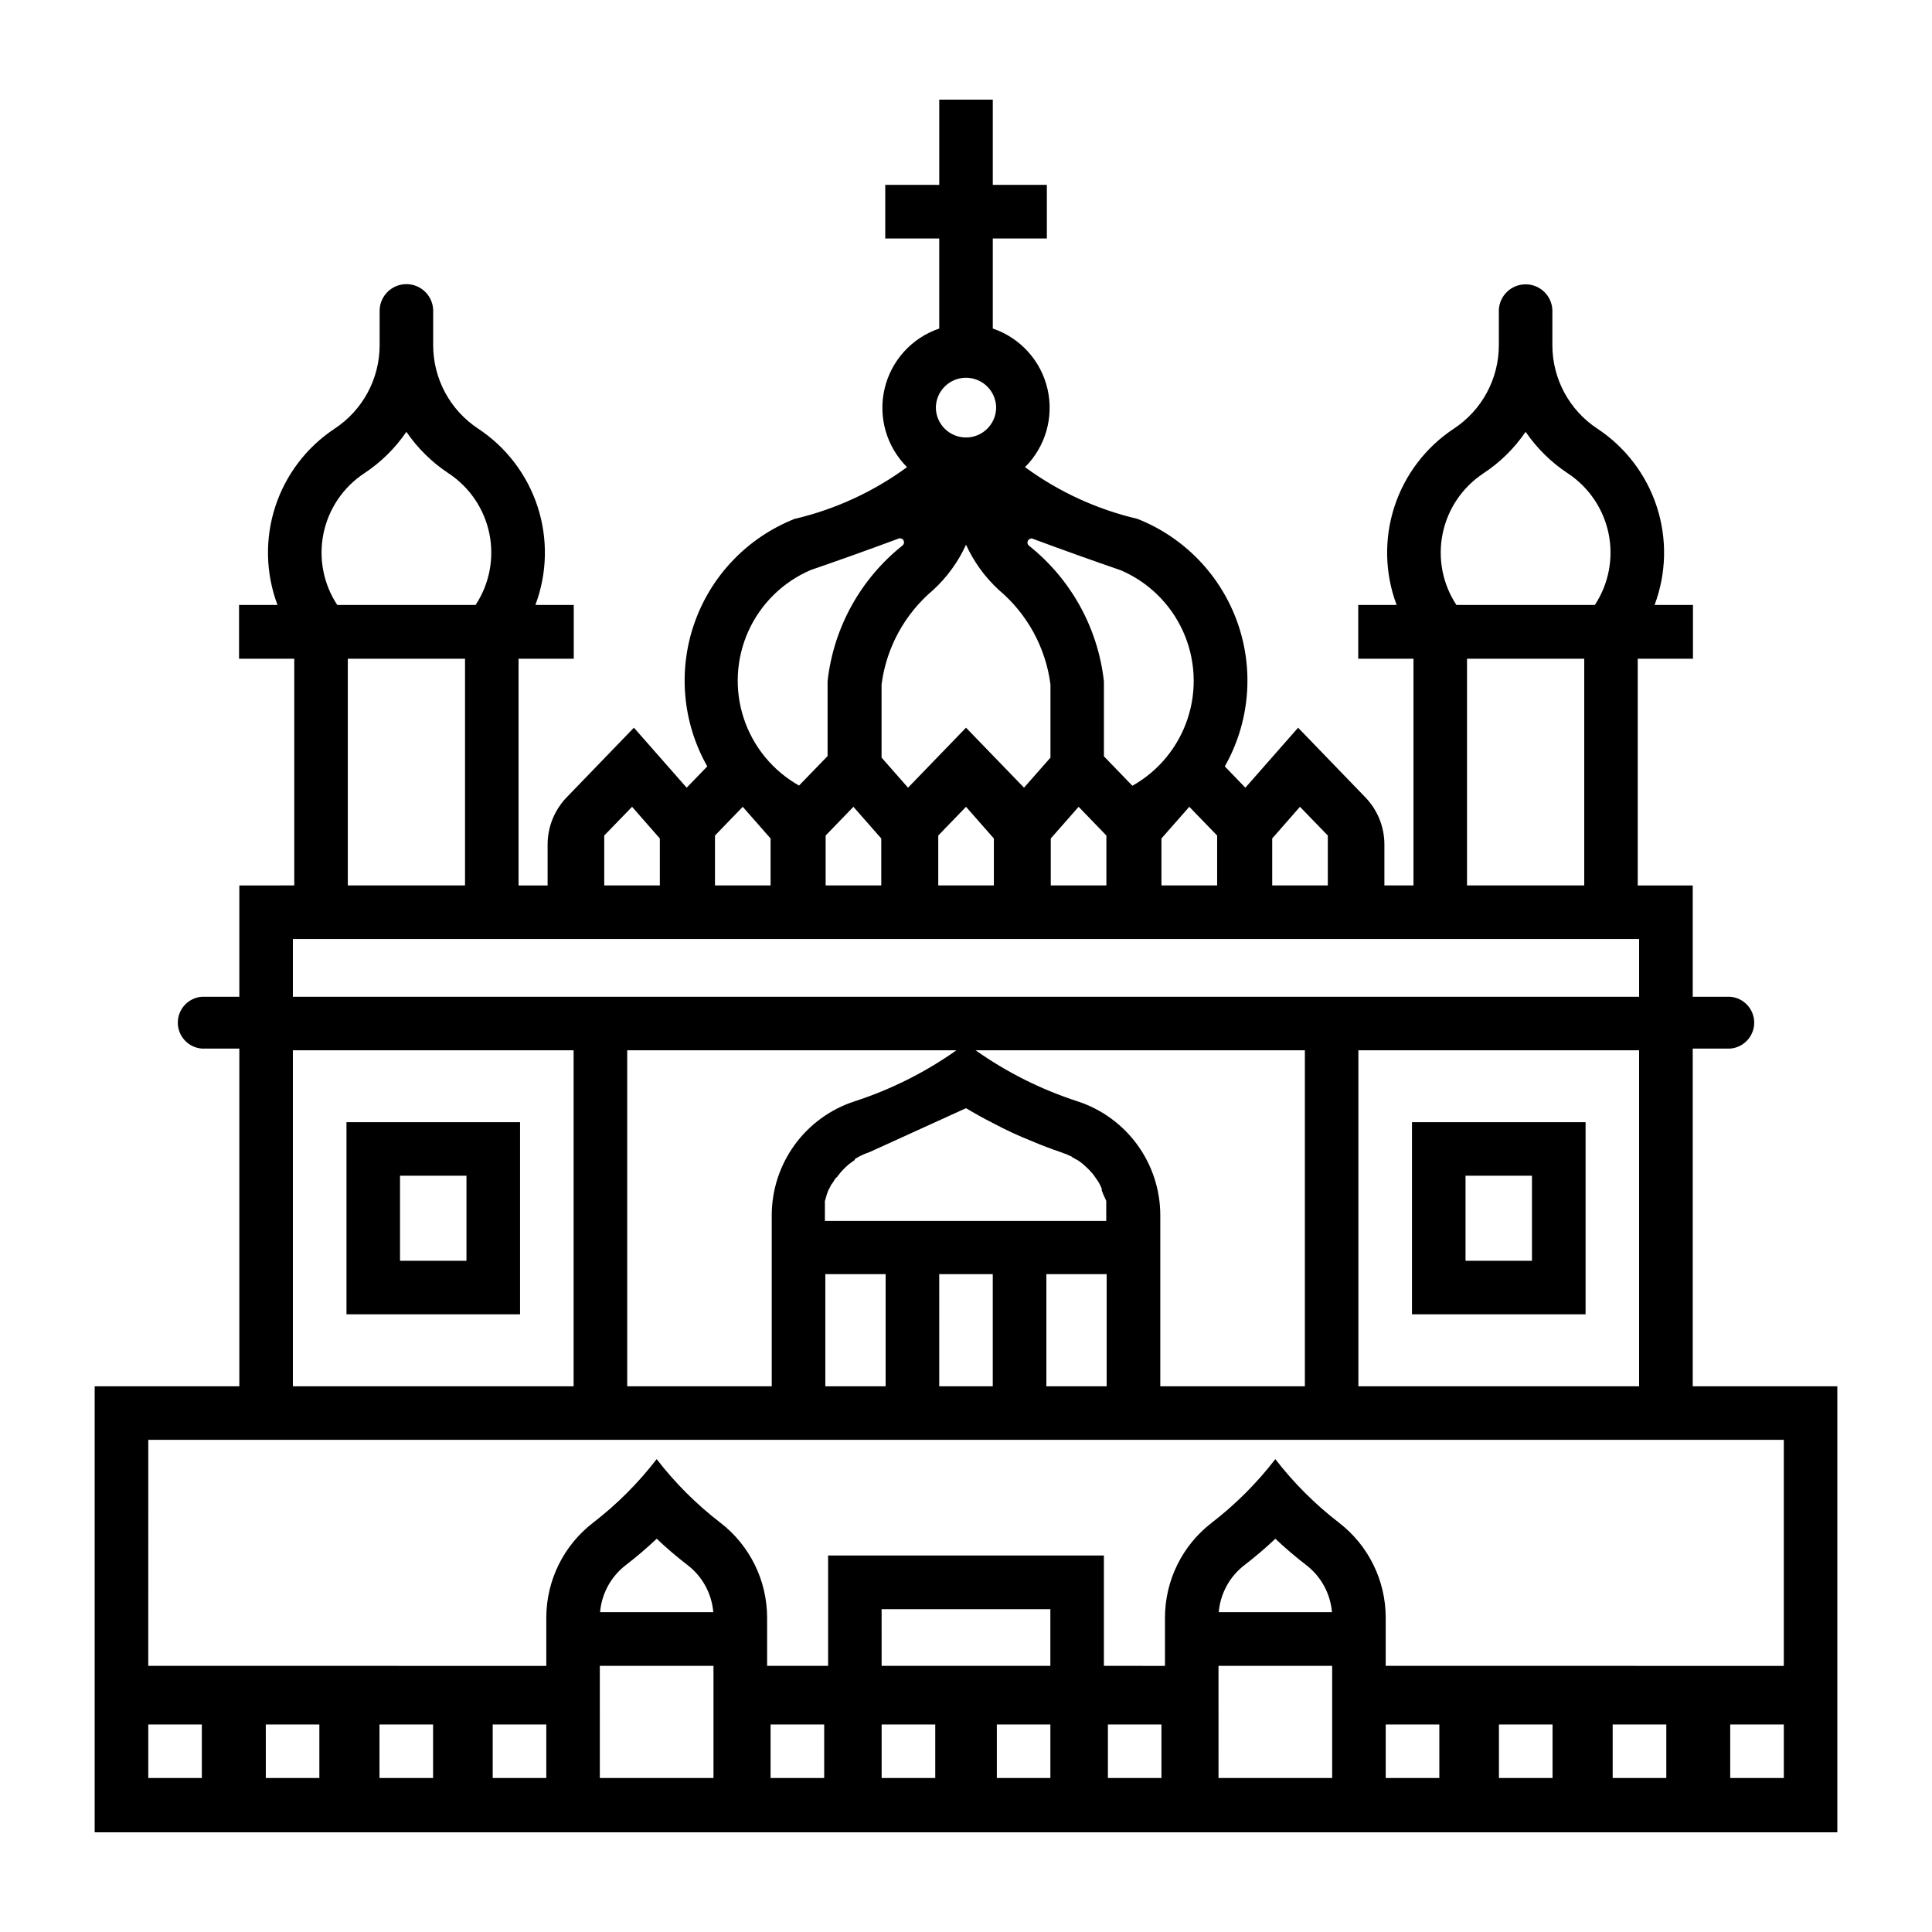
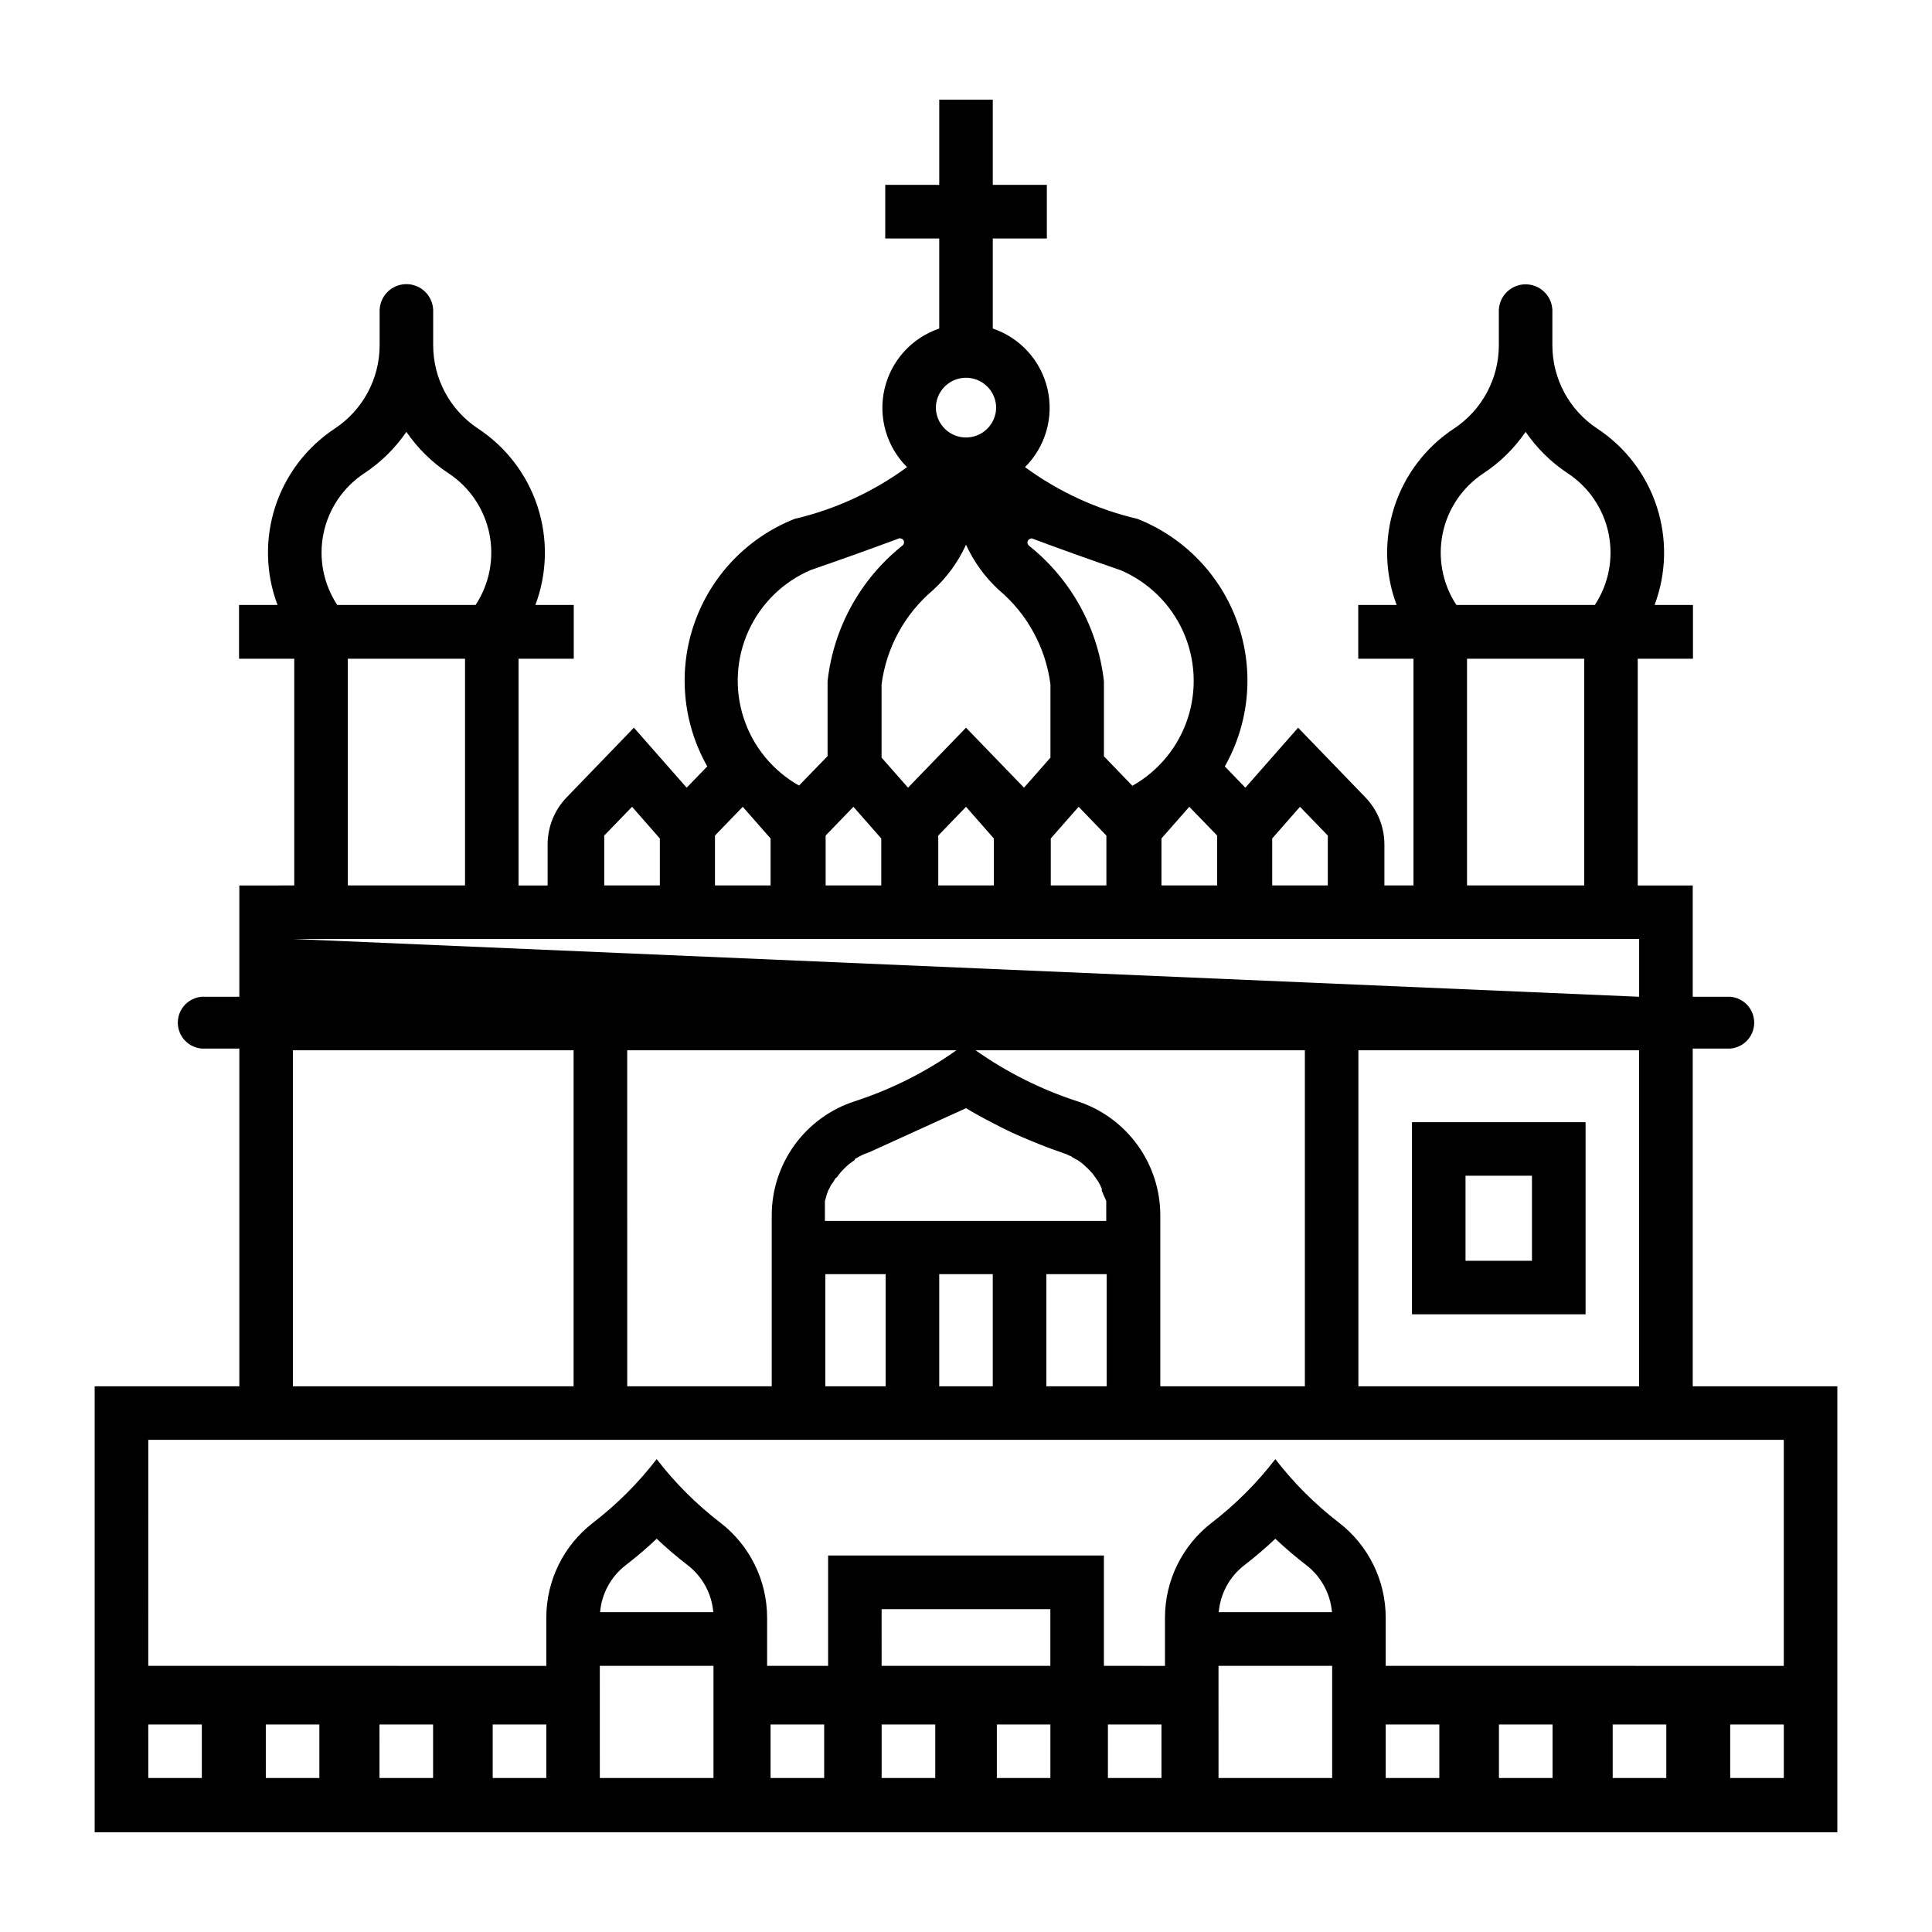
<svg xmlns="http://www.w3.org/2000/svg" fill="#000000" width="800px" height="800px" version="1.1" viewBox="144 144 512 512">
  <g>
-     <path d="m392.91 170.41v22.586l-14.312-0.004v14.207h14.309v23.867h0.004c-7.273 2.461-12.758 8.508-14.496 15.988-1.738 7.477 0.516 15.324 5.957 20.742-8.91 6.531-19.047 11.195-29.801 13.715-12.402 4.91-22.07 14.949-26.508 27.527s-3.207 26.461 3.371 38.062l-5.461 5.644-13.98-15.898-17.812 18.445-0.004 0.004c-3.242 3.359-5.055 7.848-5.055 12.516v10.844h-7.703v-60.086h14.633v-14.246l-10.168-0.004c3.141-8.355 3.352-17.535 0.59-26.027-2.758-8.492-8.32-15.793-15.777-20.707-7.426-4.898-11.898-13.199-11.902-22.098v-9.336c-0.129-3.82-3.269-6.852-7.094-6.852-3.824 0-6.961 3.031-7.094 6.852v9.336c-0.004 8.898-4.477 17.199-11.902 22.098-7.453 4.918-13.008 12.223-15.766 20.711-2.754 8.492-2.543 17.668 0.602 26.023h-10.191v14.246h14.633v60.086l-14.555 0.004v29.492h-9.902c-3.606 0.254-6.402 3.254-6.402 6.867 0 3.617 2.797 6.617 6.402 6.871h9.902v89.5h-38.336v118.2h461.82v-118.2h-38.32v-89.5h9.887c3.606-0.254 6.402-3.254 6.402-6.871 0-3.613-2.797-6.613-6.402-6.867h-9.887v-29.492h-14.574v-60.086h14.637v-14.246h-10.172v-0.004c3.141-8.355 3.352-17.535 0.59-26.027-2.758-8.492-8.32-15.793-15.777-20.707-7.426-4.898-11.898-13.199-11.902-22.098v-9.336c-0.156-3.801-3.285-6.801-7.09-6.801-3.809 0-6.934 3-7.094 6.801v9.336c-0.004 8.898-4.477 17.199-11.902 22.098-7.457 4.914-13.02 12.215-15.777 20.707-2.758 8.492-2.551 17.672 0.59 26.027h-10.172v14.246h14.637v60.086h-7.707v-10.844 0.004c0.004-4.668-1.809-9.156-5.051-12.516l-17.816-18.445-13.98 15.898-5.441-5.644-0.004-0.004c6.578-11.602 7.809-25.484 3.375-38.062-4.438-12.578-14.105-22.617-26.508-27.527-10.762-2.516-20.902-7.184-29.816-13.715 5.438-5.418 7.691-13.266 5.953-20.742-1.738-7.481-7.223-13.527-14.492-15.988v-23.867h14.328v-14.207h-14.328v-22.586zm6.867 73.703v-0.004c2.152-0.059 4.242 0.75 5.789 2.254 1.547 1.5 2.422 3.562 2.426 5.719-0.074 4.359-3.629 7.856-7.988 7.856-4.363 0-7.918-3.496-7.992-7.856 0.008-4.32 3.449-7.848 7.766-7.973zm-148.08 14.328c2.981 4.359 6.781 8.098 11.191 11.004 5.57 3.68 9.453 9.418 10.793 15.957 1.34 6.543 0.031 13.344-3.641 18.918h-36.668c-3.672-5.57-4.984-12.371-3.648-18.91 1.336-6.539 5.215-12.281 10.781-15.965 4.41-2.906 8.211-6.644 11.191-11.004zm296.61 0c2.981 4.359 6.781 8.098 11.188 11.004 5.57 3.68 9.453 9.418 10.797 15.957 1.34 6.539 0.031 13.344-3.641 18.918h-36.691c-3.672-5.574-4.981-12.379-3.637-18.918 1.34-6.539 5.223-12.277 10.793-15.957 4.41-2.906 8.211-6.644 11.191-11.004zm-165.85 28.23c0.465-0.031 0.891 0.25 1.055 0.684 0.164 0.438 0.023 0.926-0.344 1.211-11.137 8.867-18.281 21.809-19.852 35.953v19.852l-7.562 7.805v0.004c-6.949-3.91-12.18-10.281-14.664-17.859-2.484-7.574-2.039-15.805 1.242-23.07 3.285-7.266 9.172-13.039 16.5-16.18 7.797-2.688 15.566-5.465 23.297-8.34 0.121-0.062 0.258-0.105 0.395-0.117zm34.832 0c0.148 0.008 0.297 0.047 0.434 0.117 7.731 2.871 15.496 5.652 23.293 8.336 7.328 3.144 13.215 8.914 16.5 16.18 3.281 7.266 3.727 15.5 1.242 23.074-2.484 7.578-7.715 13.949-14.664 17.859l-7.543-7.809v-19.852c-1.574-14.148-8.719-27.09-19.855-35.957-0.344-0.266-0.488-0.715-0.367-1.133 0.121-0.418 0.488-0.719 0.922-0.758zm-17.285 1.691v-0.004c2.078 4.555 5.051 8.645 8.746 12.027 7.504 6.332 12.367 15.246 13.633 24.988v19.402l-7.008 7.969-15.371-15.898-15.367 15.898-7.012-7.969v-19.402c1.266-9.738 6.129-18.652 13.637-24.988 3.691-3.383 6.664-7.469 8.742-12.023zm-163.83 30.207 31.062-0.004v60.086h-31.062zm296.6 0 31.066-0.004v60.086h-31.066zm-221.27 39.238 7.359 8.398v12.445h-14.734v-13.227zm29.332 0 7.375 8.398v12.445h-14.734v-13.227zm29.328 0 7.379 8.398 0.004 12.445h-14.742v-13.227zm29.84 0 7.379 8.398v12.445h-14.734v-13.227zm29.844 0 7.356 7.621v13.223h-14.738v-12.453zm29.328 0 7.379 7.621v13.223h-14.758v-12.453zm29.328 0 7.379 7.621v13.223h-14.734v-12.453zm-266.89 35.035h356.77v15.309l-356.77-0.004zm0 29.492h74.395v89.051l-74.395-0.004zm88.602 0h87.254l0.004-0.004c-8.258 5.836-17.348 10.391-26.965 13.516-6.387 2.066-11.957 6.106-15.91 11.539-3.949 5.43-6.078 11.973-6.082 18.688v45.309h-38.297zm92.312 0h87.277v89.051l-38.316-0.004v-45.309c0-6.715-2.133-13.258-6.082-18.688-3.953-5.434-9.52-9.473-15.91-11.539-9.617-3.125-18.707-7.68-26.969-13.516zm101.46 0h74.391v89.051l-74.391-0.004zm-103.99 15.348v-0.004c2.312 1.387 4.672 2.691 7.074 3.914 1.703 0.906 3.43 1.766 5.176 2.586 1.723 0.789 3.461 1.539 5.219 2.246 2.519 1.062 5.074 2.035 7.664 2.914 0.32 0.109 0.637 0.23 0.945 0.359 0.133 0.035 0.266 0.074 0.395 0.117 0.375 0.156 0.742 0.328 1.105 0.512 0.133 0.039 0.262 0.078 0.395 0.117v0.121c0.402 0.207 0.797 0.43 1.184 0.668 0.133 0.062 0.262 0.129 0.395 0.195 0.363 0.238 0.719 0.488 1.062 0.75 0.16 0.129 0.32 0.262 0.477 0.398 0.242 0.207 0.477 0.426 0.707 0.645 0.203 0.18 0.398 0.363 0.594 0.555 0.215 0.215 0.426 0.438 0.629 0.664 0.219 0.23 0.43 0.469 0.633 0.711 0.148 0.203 0.293 0.406 0.434 0.613 0.207 0.273 0.402 0.555 0.594 0.84 0.133 0.188 0.266 0.375 0.391 0.57 0.168 0.285 0.324 0.578 0.477 0.875 0.152 0.316 0.297 0.637 0.434 0.961v0.277 0.238c0.141 0.324 0.273 0.652 0.395 0.984 0.137 0.281 0.27 0.566 0.395 0.855 0.137 0.297 0.27 0.594 0.395 0.898 0.004 0.215 0.004 0.43 0 0.645 0.012 0.375 0.012 0.746 0 1.121 0.004 0.227 0.004 0.449 0 0.676 0.02 0.484 0.02 0.969 0 1.449v1.406h-74.559v-1.406c-0.02-0.469-0.02-0.938 0-1.406-0.012-0.355-0.012-0.707 0-1.062-0.004-0.168-0.004-0.34 0-0.512-0.008-0.297-0.008-0.598 0-0.895 0.113-0.434 0.246-0.863 0.395-1.285v-0.121c0.141-0.453 0.297-0.902 0.473-1.344 0.125-0.254 0.258-0.504 0.395-0.75 0.125-0.266 0.258-0.531 0.395-0.793 0.129-0.172 0.258-0.344 0.395-0.512 0.234-0.41 0.484-0.812 0.75-1.203 0.129-0.105 0.262-0.211 0.395-0.316 0.199-0.285 0.41-0.562 0.629-0.836 0.191-0.242 0.391-0.48 0.594-0.711 0.227-0.25 0.465-0.492 0.707-0.73 0.133-0.133 0.262-0.266 0.395-0.395 0.281-0.27 0.57-0.527 0.871-0.773 0.18-0.141 0.363-0.273 0.551-0.406 0.32-0.25 0.648-0.484 0.984-0.711v-0.117-0.121c0.336-0.207 0.68-0.406 1.027-0.594 0.258-0.141 0.523-0.27 0.789-0.398 0.258-0.125 0.523-0.242 0.789-0.355 0.426-0.18 0.859-0.344 1.301-0.488zm-37.277 43.984 15.98-0.004v29.719h-15.98zm30.184 0h14.188v29.719l-14.184-0.004zm28.391 0h15.98v29.719l-15.977-0.004zm-238 43.902h433.43v59.906l-105.5-0.004v-12.762 0.004c0.004-9.867-4.574-19.176-12.391-25.191-6.324-4.863-11.988-10.52-16.859-16.836-4.859 6.312-10.52 11.973-16.832 16.836-7.824 6.012-12.414 15.32-12.414 25.191v12.762l-16.184-0.004v-29.25h-73.09v29.25h-16.164v-12.762 0.004c0-9.871-4.586-19.18-12.41-25.195-6.324-4.859-11.992-10.52-16.859-16.836-4.859 6.316-10.52 11.977-16.832 16.836-7.828 6.016-12.414 15.324-12.418 25.195v12.762l-105.48-0.004zm134.73 26.211h0.004c2.613 2.469 5.344 4.801 8.191 6.992 3.926 3.016 6.394 7.543 6.809 12.473h-30c0.414-4.93 2.887-9.457 6.809-12.473 2.848-2.191 5.582-4.523 8.191-6.992zm163.95 0h0.004c2.613 2.469 5.348 4.801 8.195 6.992 3.926 3.016 6.394 7.543 6.809 12.473h-30.004c0.414-4.93 2.887-9.457 6.809-12.473 2.848-2.191 5.582-4.523 8.191-6.992zm-104.34 18.668h44.719v15.023h-44.715zm-74.68 15.023h30.125v29.719h-30.121zm163.96 0h30.121v29.719h-30.117zm-283.62 15.531h14.191v14.184l-14.188 0.004zm31.145 0h14.191v14.184l-14.188 0.004zm30.125 0h14.207v14.184l-14.203 0.004zm30.004 0h14.203v14.184l-14.199 0.004zm73.641 0h14.207v14.184l-14.207 0.004zm29.434 0h14.207v14.184l-14.207 0.004zm30.531 0h14.188v14.184l-14.188 0.004zm29.434 0h14.188v14.184l-14.188 0.004zm73.621 0h14.207v14.184l-14.207 0.004zm30.004 0h14.207v14.184l-14.207 0.004zm30.145 0h14.207v14.184h-14.207zm31.145 0h14.207v14.184h-14.207z" />
-     <path d="m235.82 441.39v50.914h46v-50.914zm14.188 14.188h17.609v22.543h-17.609z" />
+     <path d="m392.91 170.41v22.586l-14.312-0.004v14.207h14.309v23.867h0.004c-7.273 2.461-12.758 8.508-14.496 15.988-1.738 7.477 0.516 15.324 5.957 20.742-8.91 6.531-19.047 11.195-29.801 13.715-12.402 4.91-22.07 14.949-26.508 27.527s-3.207 26.461 3.371 38.062l-5.461 5.644-13.98-15.898-17.812 18.445-0.004 0.004c-3.242 3.359-5.055 7.848-5.055 12.516v10.844h-7.703v-60.086h14.633v-14.246l-10.168-0.004c3.141-8.355 3.352-17.535 0.59-26.027-2.758-8.492-8.32-15.793-15.777-20.707-7.426-4.898-11.898-13.199-11.902-22.098v-9.336c-0.129-3.82-3.269-6.852-7.094-6.852-3.824 0-6.961 3.031-7.094 6.852v9.336c-0.004 8.898-4.477 17.199-11.902 22.098-7.453 4.918-13.008 12.223-15.766 20.711-2.754 8.492-2.543 17.668 0.602 26.023h-10.191v14.246h14.633v60.086l-14.555 0.004v29.492h-9.902c-3.606 0.254-6.402 3.254-6.402 6.867 0 3.617 2.797 6.617 6.402 6.871h9.902v89.5h-38.336v118.2h461.82v-118.2h-38.32v-89.5h9.887c3.606-0.254 6.402-3.254 6.402-6.871 0-3.613-2.797-6.613-6.402-6.867h-9.887v-29.492h-14.574v-60.086h14.637v-14.246h-10.172v-0.004c3.141-8.355 3.352-17.535 0.59-26.027-2.758-8.492-8.32-15.793-15.777-20.707-7.426-4.898-11.898-13.199-11.902-22.098v-9.336c-0.156-3.801-3.285-6.801-7.09-6.801-3.809 0-6.934 3-7.094 6.801v9.336c-0.004 8.898-4.477 17.199-11.902 22.098-7.457 4.914-13.02 12.215-15.777 20.707-2.758 8.492-2.551 17.672 0.59 26.027h-10.172v14.246h14.637v60.086h-7.707v-10.844 0.004c0.004-4.668-1.809-9.156-5.051-12.516l-17.816-18.445-13.98 15.898-5.441-5.644-0.004-0.004c6.578-11.602 7.809-25.484 3.375-38.062-4.438-12.578-14.105-22.617-26.508-27.527-10.762-2.516-20.902-7.184-29.816-13.715 5.438-5.418 7.691-13.266 5.953-20.742-1.738-7.481-7.223-13.527-14.492-15.988v-23.867h14.328v-14.207h-14.328v-22.586zm6.867 73.703v-0.004c2.152-0.059 4.242 0.75 5.789 2.254 1.547 1.5 2.422 3.562 2.426 5.719-0.074 4.359-3.629 7.856-7.988 7.856-4.363 0-7.918-3.496-7.992-7.856 0.008-4.32 3.449-7.848 7.766-7.973zm-148.08 14.328c2.981 4.359 6.781 8.098 11.191 11.004 5.57 3.68 9.453 9.418 10.793 15.957 1.34 6.543 0.031 13.344-3.641 18.918h-36.668c-3.672-5.57-4.984-12.371-3.648-18.91 1.336-6.539 5.215-12.281 10.781-15.965 4.41-2.906 8.211-6.644 11.191-11.004zm296.61 0c2.981 4.359 6.781 8.098 11.188 11.004 5.57 3.68 9.453 9.418 10.797 15.957 1.34 6.539 0.031 13.344-3.641 18.918h-36.691c-3.672-5.574-4.981-12.379-3.637-18.918 1.34-6.539 5.223-12.277 10.793-15.957 4.41-2.906 8.211-6.644 11.191-11.004zm-165.85 28.23c0.465-0.031 0.891 0.25 1.055 0.684 0.164 0.438 0.023 0.926-0.344 1.211-11.137 8.867-18.281 21.809-19.852 35.953v19.852l-7.562 7.805v0.004c-6.949-3.91-12.18-10.281-14.664-17.859-2.484-7.574-2.039-15.805 1.242-23.07 3.285-7.266 9.172-13.039 16.5-16.18 7.797-2.688 15.566-5.465 23.297-8.34 0.121-0.062 0.258-0.105 0.395-0.117zm34.832 0c0.148 0.008 0.297 0.047 0.434 0.117 7.731 2.871 15.496 5.652 23.293 8.336 7.328 3.144 13.215 8.914 16.5 16.18 3.281 7.266 3.727 15.5 1.242 23.074-2.484 7.578-7.715 13.949-14.664 17.859l-7.543-7.809v-19.852c-1.574-14.148-8.719-27.09-19.855-35.957-0.344-0.266-0.488-0.715-0.367-1.133 0.121-0.418 0.488-0.719 0.922-0.758zm-17.285 1.691v-0.004c2.078 4.555 5.051 8.645 8.746 12.027 7.504 6.332 12.367 15.246 13.633 24.988v19.402l-7.008 7.969-15.371-15.898-15.367 15.898-7.012-7.969v-19.402c1.266-9.738 6.129-18.652 13.637-24.988 3.691-3.383 6.664-7.469 8.742-12.023zm-163.83 30.207 31.062-0.004v60.086h-31.062zm296.6 0 31.066-0.004v60.086h-31.066zm-221.27 39.238 7.359 8.398v12.445h-14.734v-13.227zm29.332 0 7.375 8.398v12.445h-14.734v-13.227zm29.328 0 7.379 8.398 0.004 12.445h-14.742v-13.227zm29.84 0 7.379 8.398v12.445h-14.734v-13.227zm29.844 0 7.356 7.621v13.223h-14.738v-12.453zm29.328 0 7.379 7.621v13.223h-14.758v-12.453zm29.328 0 7.379 7.621v13.223h-14.734v-12.453zm-266.89 35.035h356.77v15.309zm0 29.492h74.395v89.051l-74.395-0.004zm88.602 0h87.254l0.004-0.004c-8.258 5.836-17.348 10.391-26.965 13.516-6.387 2.066-11.957 6.106-15.91 11.539-3.949 5.43-6.078 11.973-6.082 18.688v45.309h-38.297zm92.312 0h87.277v89.051l-38.316-0.004v-45.309c0-6.715-2.133-13.258-6.082-18.688-3.953-5.434-9.52-9.473-15.91-11.539-9.617-3.125-18.707-7.68-26.969-13.516zm101.46 0h74.391v89.051l-74.391-0.004zm-103.99 15.348v-0.004c2.312 1.387 4.672 2.691 7.074 3.914 1.703 0.906 3.43 1.766 5.176 2.586 1.723 0.789 3.461 1.539 5.219 2.246 2.519 1.062 5.074 2.035 7.664 2.914 0.32 0.109 0.637 0.23 0.945 0.359 0.133 0.035 0.266 0.074 0.395 0.117 0.375 0.156 0.742 0.328 1.105 0.512 0.133 0.039 0.262 0.078 0.395 0.117v0.121c0.402 0.207 0.797 0.43 1.184 0.668 0.133 0.062 0.262 0.129 0.395 0.195 0.363 0.238 0.719 0.488 1.062 0.75 0.16 0.129 0.32 0.262 0.477 0.398 0.242 0.207 0.477 0.426 0.707 0.645 0.203 0.18 0.398 0.363 0.594 0.555 0.215 0.215 0.426 0.438 0.629 0.664 0.219 0.23 0.43 0.469 0.633 0.711 0.148 0.203 0.293 0.406 0.434 0.613 0.207 0.273 0.402 0.555 0.594 0.84 0.133 0.188 0.266 0.375 0.391 0.57 0.168 0.285 0.324 0.578 0.477 0.875 0.152 0.316 0.297 0.637 0.434 0.961v0.277 0.238c0.141 0.324 0.273 0.652 0.395 0.984 0.137 0.281 0.27 0.566 0.395 0.855 0.137 0.297 0.27 0.594 0.395 0.898 0.004 0.215 0.004 0.43 0 0.645 0.012 0.375 0.012 0.746 0 1.121 0.004 0.227 0.004 0.449 0 0.676 0.02 0.484 0.02 0.969 0 1.449v1.406h-74.559v-1.406c-0.02-0.469-0.02-0.938 0-1.406-0.012-0.355-0.012-0.707 0-1.062-0.004-0.168-0.004-0.34 0-0.512-0.008-0.297-0.008-0.598 0-0.895 0.113-0.434 0.246-0.863 0.395-1.285v-0.121c0.141-0.453 0.297-0.902 0.473-1.344 0.125-0.254 0.258-0.504 0.395-0.75 0.125-0.266 0.258-0.531 0.395-0.793 0.129-0.172 0.258-0.344 0.395-0.512 0.234-0.41 0.484-0.812 0.75-1.203 0.129-0.105 0.262-0.211 0.395-0.316 0.199-0.285 0.41-0.562 0.629-0.836 0.191-0.242 0.391-0.48 0.594-0.711 0.227-0.25 0.465-0.492 0.707-0.73 0.133-0.133 0.262-0.266 0.395-0.395 0.281-0.27 0.57-0.527 0.871-0.773 0.18-0.141 0.363-0.273 0.551-0.406 0.32-0.25 0.648-0.484 0.984-0.711v-0.117-0.121c0.336-0.207 0.68-0.406 1.027-0.594 0.258-0.141 0.523-0.27 0.789-0.398 0.258-0.125 0.523-0.242 0.789-0.355 0.426-0.18 0.859-0.344 1.301-0.488zm-37.277 43.984 15.98-0.004v29.719h-15.98zm30.184 0h14.188v29.719l-14.184-0.004zm28.391 0h15.98v29.719l-15.977-0.004zm-238 43.902h433.43v59.906l-105.5-0.004v-12.762 0.004c0.004-9.867-4.574-19.176-12.391-25.191-6.324-4.863-11.988-10.52-16.859-16.836-4.859 6.312-10.52 11.973-16.832 16.836-7.824 6.012-12.414 15.32-12.414 25.191v12.762l-16.184-0.004v-29.25h-73.09v29.25h-16.164v-12.762 0.004c0-9.871-4.586-19.18-12.41-25.195-6.324-4.859-11.992-10.52-16.859-16.836-4.859 6.316-10.52 11.977-16.832 16.836-7.828 6.016-12.414 15.324-12.418 25.195v12.762l-105.48-0.004zm134.73 26.211h0.004c2.613 2.469 5.344 4.801 8.191 6.992 3.926 3.016 6.394 7.543 6.809 12.473h-30c0.414-4.93 2.887-9.457 6.809-12.473 2.848-2.191 5.582-4.523 8.191-6.992zm163.95 0h0.004c2.613 2.469 5.348 4.801 8.195 6.992 3.926 3.016 6.394 7.543 6.809 12.473h-30.004c0.414-4.93 2.887-9.457 6.809-12.473 2.848-2.191 5.582-4.523 8.191-6.992zm-104.34 18.668h44.719v15.023h-44.715zm-74.68 15.023h30.125v29.719h-30.121zm163.96 0h30.121v29.719h-30.117zm-283.62 15.531h14.191v14.184l-14.188 0.004zm31.145 0h14.191v14.184l-14.188 0.004zm30.125 0h14.207v14.184l-14.203 0.004zm30.004 0h14.203v14.184l-14.199 0.004zm73.641 0h14.207v14.184l-14.207 0.004zm29.434 0h14.207v14.184l-14.207 0.004zm30.531 0h14.188v14.184l-14.188 0.004zm29.434 0h14.188v14.184l-14.188 0.004zm73.621 0h14.207v14.184l-14.207 0.004zm30.004 0h14.207v14.184l-14.207 0.004zm30.145 0h14.207v14.184h-14.207zm31.145 0h14.207v14.184h-14.207z" />
    <path d="m518.19 441.39v50.914h46.004v-50.914zm14.188 14.188h17.609v22.543h-17.609z" />
  </g>
</svg>